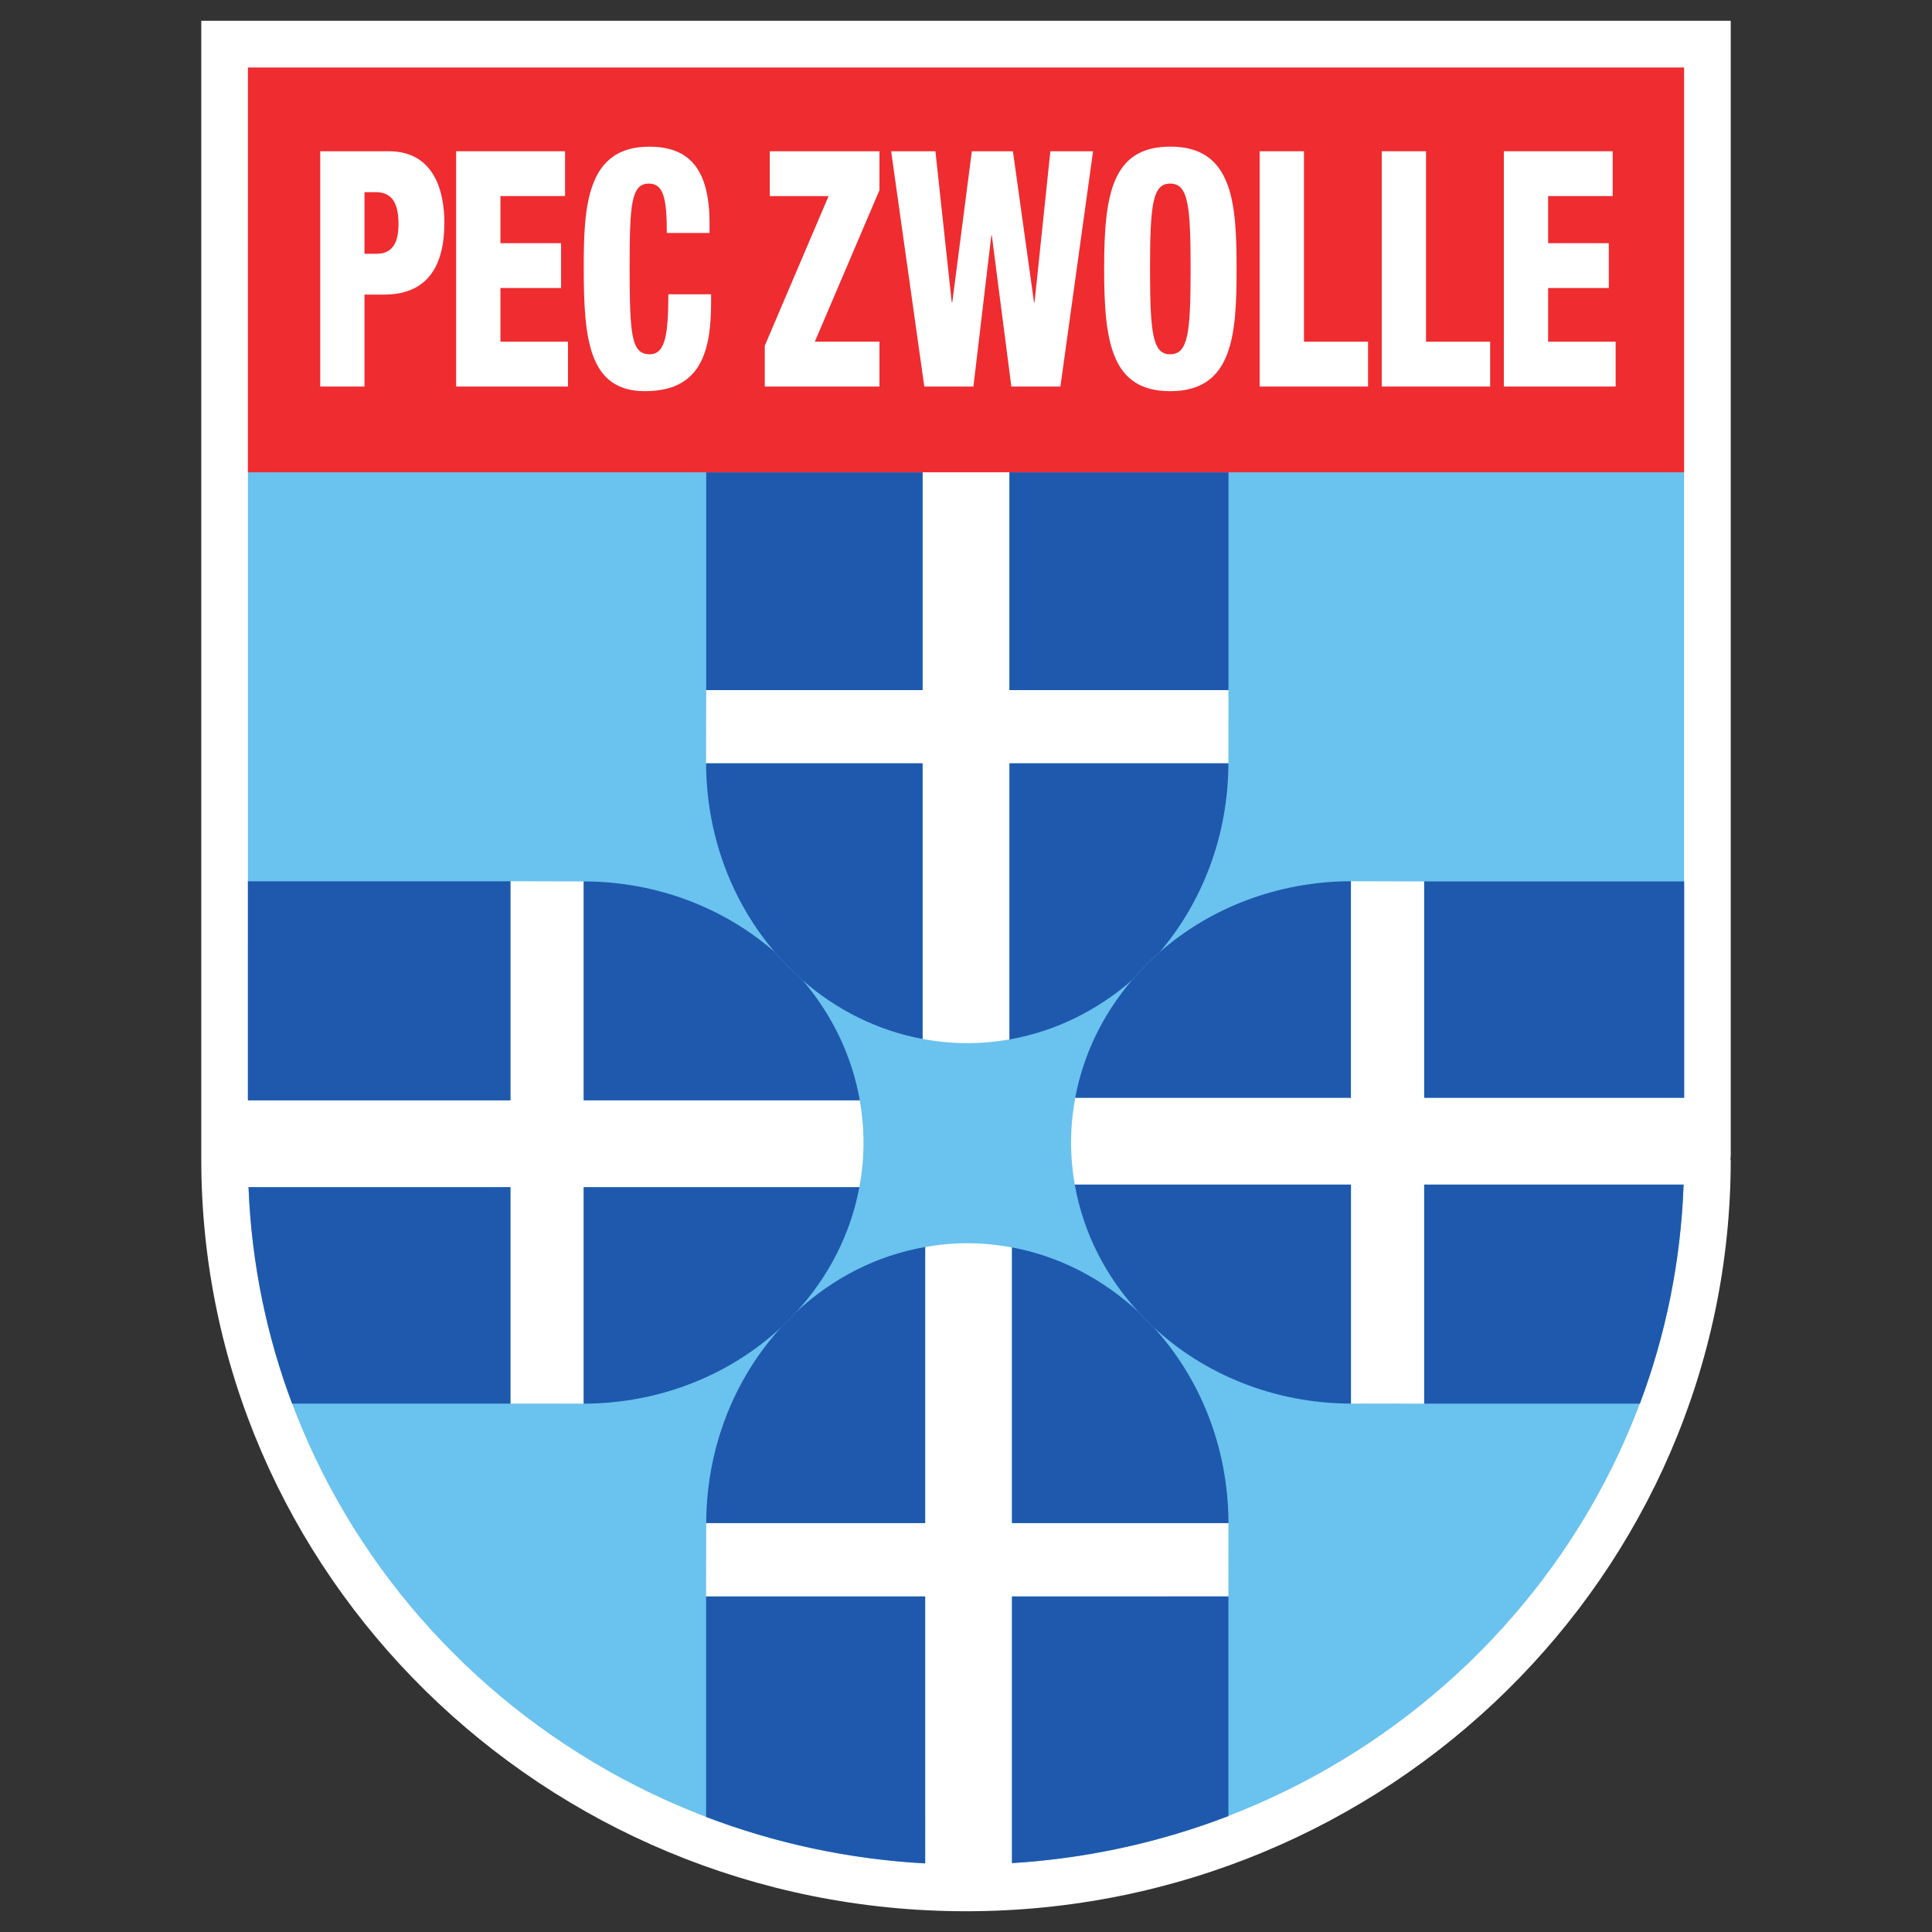
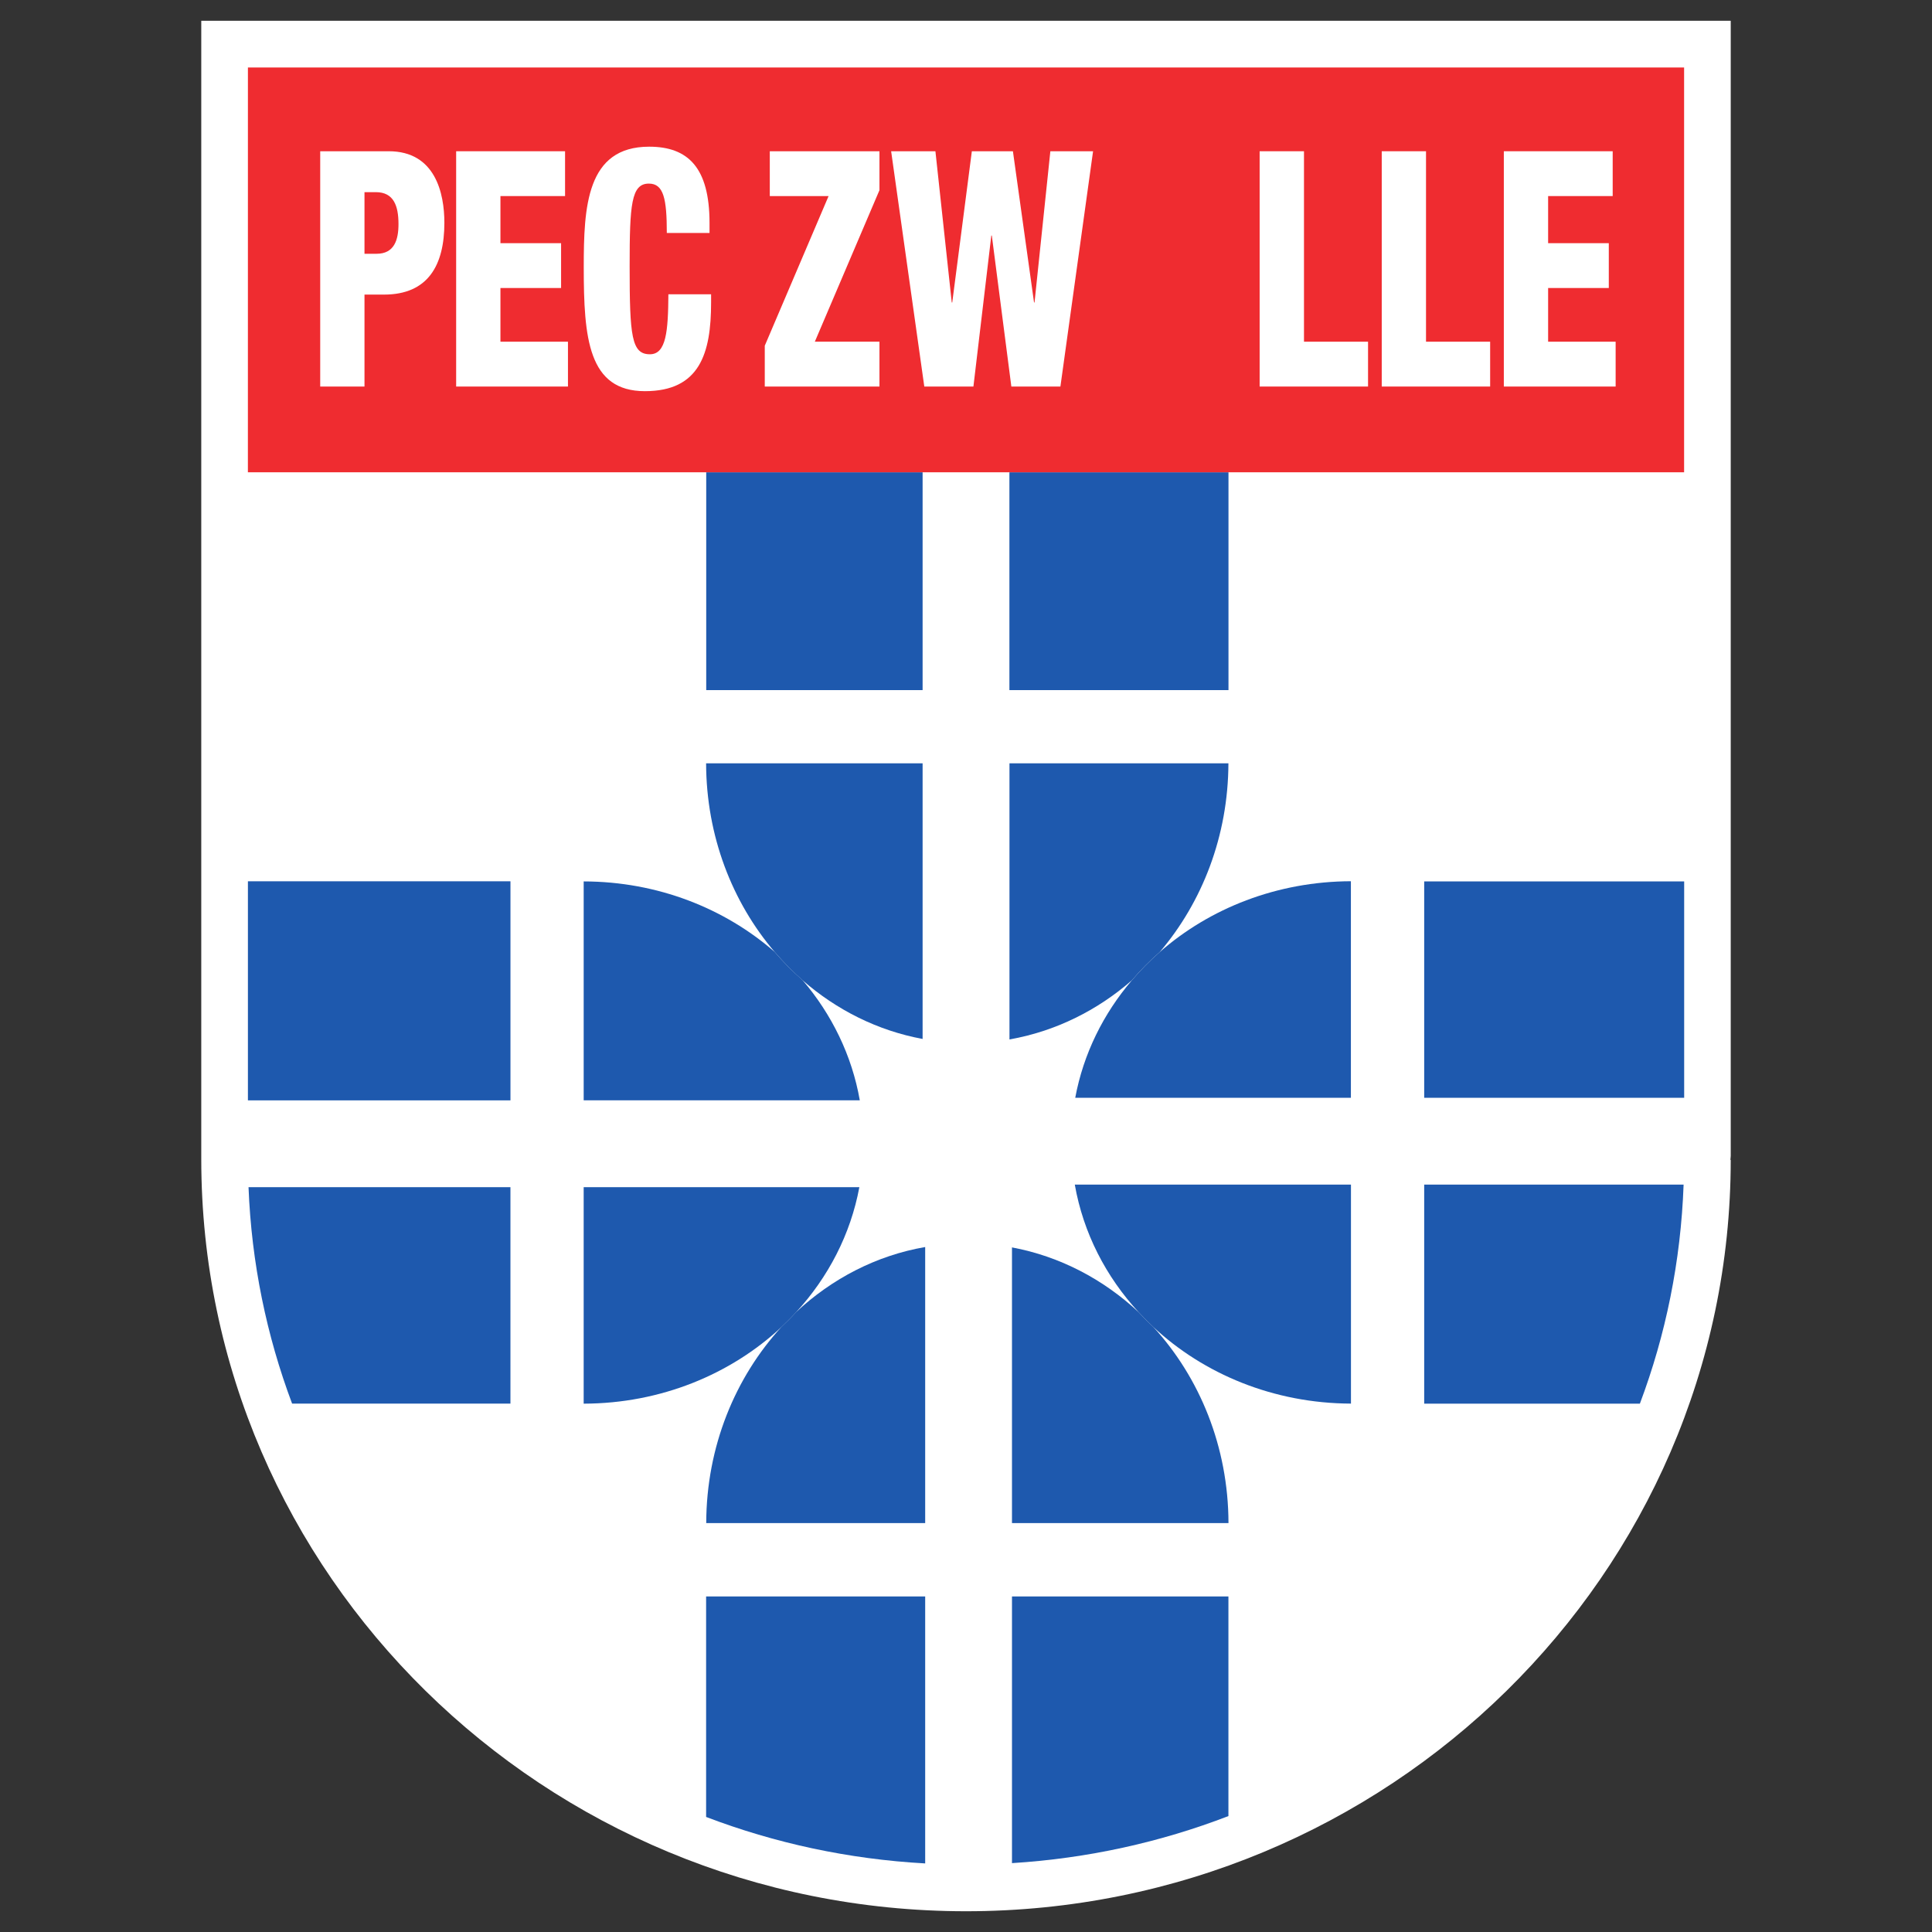
<svg xmlns="http://www.w3.org/2000/svg" version="1.1" id="Слой_1" x="0px" y="0px" viewBox="0 0 1024 1024" style="enable-background:new 0 0 1024 1024;" xml:space="preserve">
  <rect x="0" y="0" width="1024" height="1024" fill="#333333" stroke="none" />
  <g>
    <path style="fill:#FFFFFF;" d="M106.677,11v603.353C106.677,834.299,288.5,1013,512.017,1013   c223.508,0,405.306-178.701,405.306-398.349l-0.2,0.196   c0.034-0.729,0.2-1.36,0.2-2.163V11l-810.646,0.008V11z" />
-     <path style="fill:#6AC2EE;" d="M535.042,365.768h116.082c0,0-0.035,38.647-0.035,38.813H535.042   v146.345c-7.29,1.267-14.781,1.966-22.374,1.966   c-8.087,0-15.979-0.802-23.7-2.231V404.581H374.235   c0-0.166,0.064-38.813,0.064-38.813h114.669V250.277H131.397l0.007,332.901h139.133   V467.062c0,0,38.7,0.1,38.823,0.1v116.016h146.35   c1.265,7.29,1.964,14.746,1.964,22.369c0,8.092-0.766,15.979-2.197,23.67   H309.359V743.967c-0.122,0-38.823-0.029-38.823-0.029V629.216H131.717   c7.53,192.518,163.415,347.647,358.636,358.435V846.139H374.242   c0,0,0.064-38.72,0.064-38.852h116.047v-146.342   c7.256-1.301,14.746-2.001,22.369-2.001c8.053,0,15.95,0.803,23.636,2.231   v146.112h114.751c0,0.132-0.034,38.852-0.034,38.852H536.358v141.347   c194.383-12.085,349.149-167.385,355.975-359.634H754.841V743.967   c0,0-38.686-0.029-38.817-0.029V627.852H569.647   c-1.263-7.29-1.962-14.712-1.962-22.369c0-8.023,0.797-15.945,2.231-23.636   h146.107V467.062c0.132,0,38.817,0.1,38.817,0.1v114.684h137.755V250.269H535.027   v115.492L535.042,365.768z" />
    <g>
      <path style="fill:#1E59AE;" d="M603.552,695.535c-18.675-17.442-41.714-29.629-67.18-34.385    v146.107h114.751c-0.098-40.544-15.314-77.229-39.919-104.031    C608.548,700.766,605.984,698.202,603.552,695.535" />
      <path style="fill:#1E59AE;" d="M536.373,846.143v141.352    c40.246-2.5,78.834-11.121,114.716-24.937V846.143H536.373z" />
      <path style="fill:#1E59AE;" d="M374.252,846.143v116.879    c36.315,13.851,75.365,22.374,116.113,24.634V846.143H374.252L374.252,846.143z" />
      <path style="fill:#1E59AE;" d="M414.163,703.329c-24.534,26.762-39.745,63.452-39.848,103.928    h116.05V660.95c-25.968,4.491-49.469,16.811-68.445,34.522    C419.457,698.231,416.862,700.8,414.163,703.329" />
      <path style="fill:#1E59AE;" d="M421.92,695.535c17.011-18.503,28.896-41.244,33.556-66.309    H309.359v114.746c40.971-0.093,78.008-15.607,104.838-40.614    C416.862,700.8,419.457,698.236,421.92,695.535" />
      <path style="fill:#1E59AE;" d="M270.544,629.227H131.724    c1.561,40.178,9.594,78.761,23.096,114.716h115.724V629.227L270.544,629.227z" />
      <path style="fill:#1E59AE;" d="M270.554,467.101H131.401v116.116h139.152V467.101z" />
      <path style="fill:#1E59AE;" d="M410.567,504.52c-26.498-23.105-62.065-37.286-101.201-37.35    v116.013h146.342c-4.161-23.802-14.879-45.574-30.327-63.682    C420.122,514.906,415.164,509.913,410.567,504.52" />
      <path style="fill:#1E59AE;" d="M425.382,519.564c18.012,15.715,39.781,26.704,63.618,31.097    V404.581H374.25c0.103,38.517,13.849,73.606,36.318,99.938    C415.164,509.913,420.091,514.906,425.382,519.564" />
      <path style="fill:#1E59AE;" d="M489,250.316H374.316v115.452h114.684V250.316z" />
      <path style="fill:#1E59AE;" d="M651.123,250.316H535.007v115.452h116.116V250.316z" />
      <path style="fill:#1E59AE;" d="M535.042,550.926c24.336-4.291,46.538-15.348,64.885-31.362    c4.526-5.323,9.452-10.319,14.746-14.944    c22.501-26.4,36.283-61.488,36.415-100.039H535.042V550.926z" />
      <path style="fill:#1E59AE;" d="M599.927,519.564c-15.118,17.711-25.706,38.984-30.03,62.287    h146.107v-114.782c-39.214,0.132-74.837,14.345-101.33,37.55    C609.379,509.246,604.453,514.241,599.927,519.564" />
      <path style="fill:#1E59AE;" d="M754.855,581.851h137.79V467.17H754.855V581.851z" />
      <path style="fill:#1E59AE;" d="M754.855,743.972h114.315    c13.685-36.381,21.708-75.4,23.176-116.111H754.855V743.972z" />
      <path style="fill:#1E59AE;" d="M569.662,627.861c4.496,25.632,16.512,48.867,33.891,67.674    c2.432,2.667,4.995,5.23,7.652,7.725    c26.801,25.035,63.887,40.55,104.833,40.682V627.861H569.662L569.662,627.861z" />
    </g>
    <path style="fill:#EF2C30;" d="M131.401,250.316h761.209V35.759H131.401l-0.015,214.557H131.401z" />
    <g>
      <path style="fill:#FFFFFF;" d="M193.188,134.506h6.429c9.364,0,11.59-7.363,11.59-15.725    c0-9.614-2.495-16.938-12.006-16.938h-6.013V134.506z M169.718,80.164h36.33    c24.737,0,29.48,22.384,29.48,37.908c0,22.347-8.533,38.071-32,38.071h-10.34    v48.733H169.718V80.164z" />
      <path style="fill:#FFFFFF;" d="M241.773,80.164h57.72v23.758H265.243v24.969h32.144v23.758    h-32.144v28.46h35.787v23.766h-59.257V80.164z" />
      <path style="fill:#FFFFFF;" d="M353.424,123.481c0-18.144-1.686-26.173-9.509-26.173    c-9.362,0-10.194,11.153-10.194,43.815c0,37.037,0.979,46.646,10.754,46.646    c8.679,0,9.658-12.395,9.783-31.792h22.638v4.374    c0,26.88-5.993,46.978-35.082,46.978c-30.043,0-32.414-28.127-32.414-65.666    c0-31.956,1.392-63.917,34.659-63.917c20.686,0,32.005,11.153,32.005,40.491v5.242    H353.424z" />
      <path style="fill:#FFFFFF;" d="M405.342,183.238l33.822-79.316h-31.158V80.164h58.124v20.639    l-34.256,80.307h34.256v23.766h-60.788V183.238z" />
      <path style="fill:#FFFFFF;" d="M472.321,80.164h23.47l8.655,80.14h0.267l10.387-80.14    h21.767l11.194,80.14h0.264l8.386-80.14h22.638l-17.31,124.712h-26.004    l-10.348-80.023h-0.269l-9.486,80.023h-26.033L472.321,80.164z" />
-       <path style="fill:#FFFFFF;" d="M620.163,187.769c9.521,0,10.886-11.023,10.886-45.232    c0-34.245-1.365-45.229-10.886-45.229c-9.188,0-10.622,10.984-10.622,45.229    C609.541,176.746,610.975,187.769,620.163,187.769 M620.329,207.329    c-30.926,0-35.119-25.175-35.119-64.792c0-39.657,4.193-64.829,35.119-64.829    c33.255,0,35.09,30.253,35.09,64.829    C655.419,177.118,653.584,207.329,620.329,207.329" />
      <path style="fill:#FFFFFF;" d="M667.636,80.164h23.504v100.946h33.954v23.766h-57.458V80.164z" />
      <path style="fill:#FFFFFF;" d="M732.349,80.164h23.47v100.946h33.989v23.766h-57.459V80.164    L732.349,80.164z" />
      <path style="fill:#FFFFFF;" d="M797.063,80.164h57.694v23.758h-34.219v24.969h32.159v23.758    h-32.159v28.46h35.784v23.766h-59.259V80.164z" />
    </g>
  </g>
</svg>